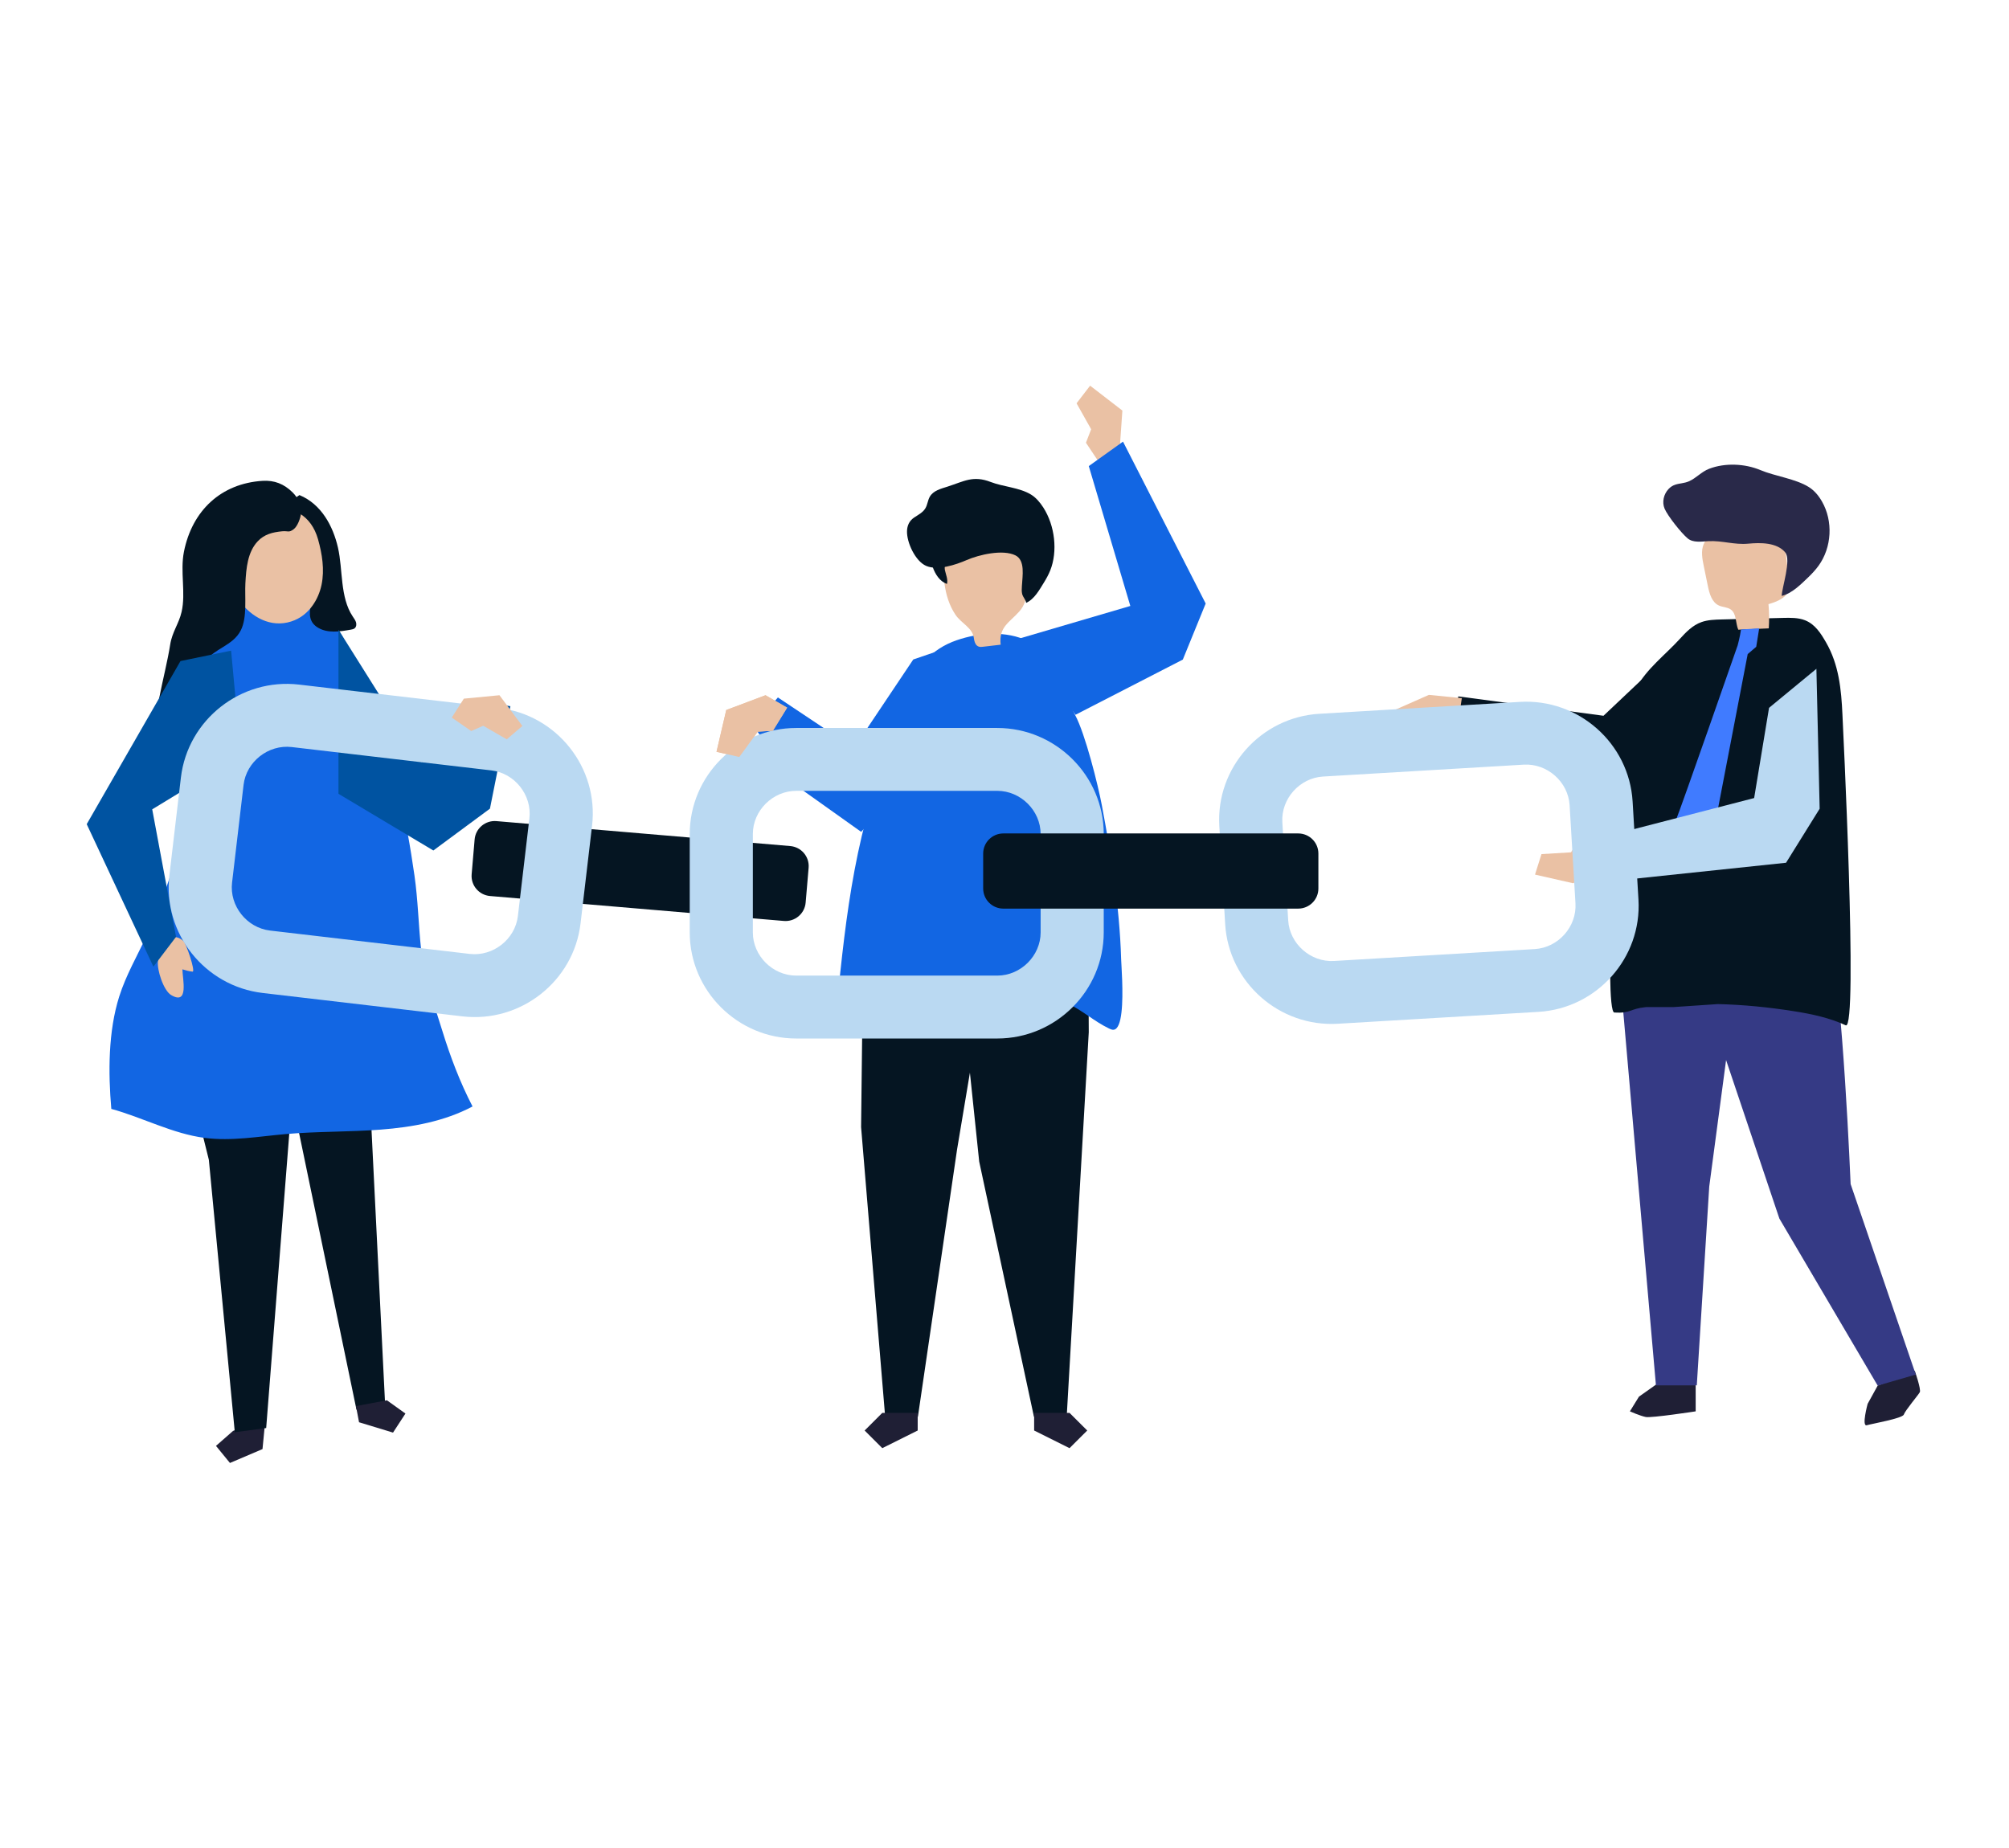
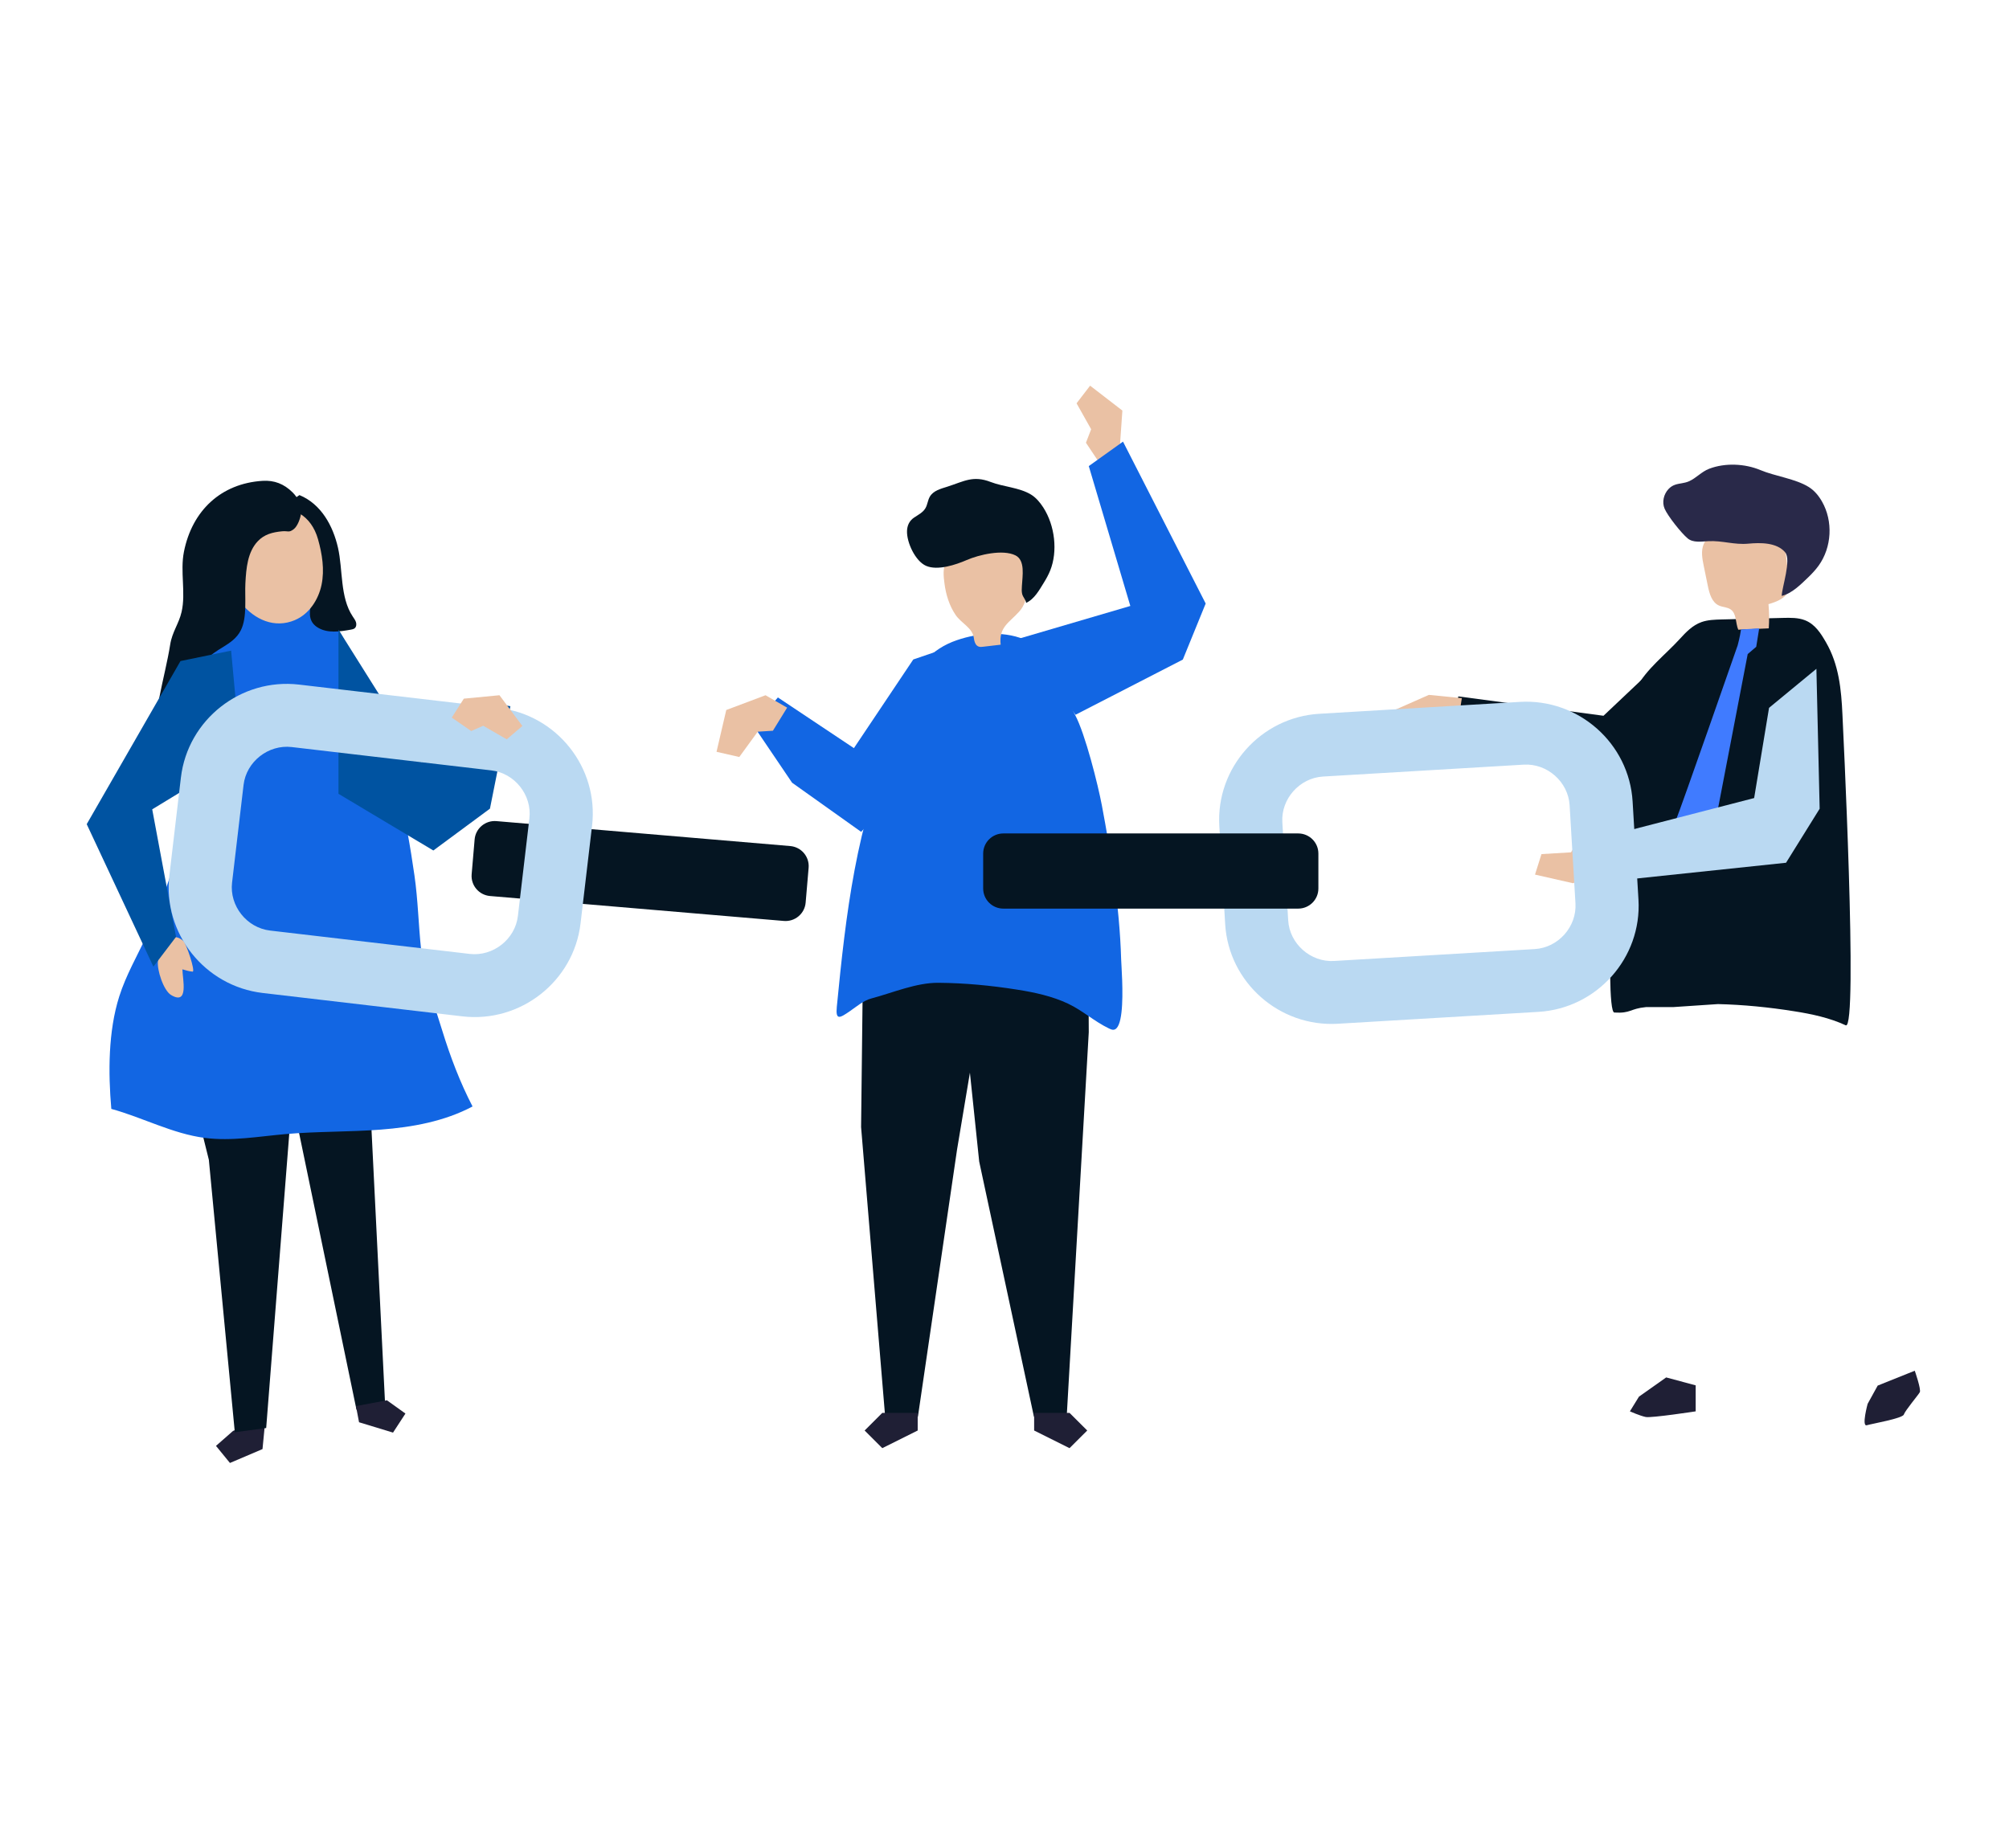
<svg xmlns="http://www.w3.org/2000/svg" width="250" height="230" viewBox="0 0 250 230" fill="none">
  <path d="M118.217 80.516L113.648 82.078L106.261 93.112L96.799 86.803L93.795 90.361L98.566 97.414L107.157 103.528L118.217 91.995V80.516Z" fill="#1266E3" />
  <path d="M139.322 56.05L139.669 51.1L135.653 48L133.967 50.195L135.783 53.425L135.135 55.102L136.916 57.77L139.322 56.05Z" fill="#EAC1A4" />
  <path d="M107.478 112.266L107.154 140.274L110.15 176.328H114.224L119.097 143.065L124.671 109.745L107.478 112.266Z" fill="#051522" />
  <path d="M114.198 178.04L109.794 180.235L107.594 178.04L109.794 175.844H114.198V178.04Z" fill="#1F1F35" />
  <path d="M135.405 112.267L135.486 128.47L132.739 176.329H128.665L121.852 144.57L118.215 109.746L135.405 112.267Z" fill="#051522" />
  <path d="M128.688 178.04L133.091 180.236L135.295 178.04L133.091 175.845H128.688V178.04Z" fill="#1F1F35" />
  <path d="M139.643 122.023C139.729 124.593 139.674 128.033 138.587 128.16C138.385 128.183 138.188 128.093 138.009 128.007C136.121 127.094 134.773 125.8 132.911 124.915C130.959 123.991 128.741 123.507 126.573 123.169C123.34 122.654 120.052 122.345 116.799 122.317C114.003 122.291 111.094 123.564 108.451 124.261C107.433 124.529 106.606 125.27 105.759 125.849C104.51 126.705 103.963 127.045 104.134 125.296C104.412 122.441 104.701 119.588 105.053 116.742C105.756 111.066 106.713 105.402 108.333 99.907C108.951 97.807 109.666 95.738 110.377 93.67C111.244 91.149 112.115 88.63 112.982 86.109C114.061 82.978 115.882 80.771 119.072 79.676C121.828 78.728 125.251 78.472 127.932 79.794C130.913 81.266 132.33 86.285 133.778 88.968C135.048 91.319 136.647 97.726 137.121 100.262C137.694 103.31 138.22 106.347 138.636 109.375C139.096 112.728 139.42 116.07 139.515 119.392C139.527 119.761 139.599 120.787 139.643 122.014V122.023Z" fill="#1266E3" />
  <path d="M121.579 80.352C121.643 80.407 121.718 80.453 121.804 80.479C121.975 80.534 122.16 80.513 122.339 80.493C123.068 80.407 123.797 80.32 124.523 80.237C124.283 78.016 125.587 77.514 126.856 76.085C128.143 74.636 127.747 72.683 127.674 70.911C127.654 70.418 127.628 69.908 127.42 69.462C127.053 68.675 126.197 68.243 125.364 67.984C123.244 67.327 120.818 67.488 118.95 68.686C118.453 69.006 117.99 69.407 117.722 69.931C117.305 70.741 117.412 71.703 117.528 72.605C117.707 73.988 118.118 75.348 118.901 76.514C119.633 77.601 121.03 78.122 121.189 79.427C121.229 79.764 121.333 80.145 121.576 80.355L121.579 80.352Z" fill="#EAC1A4" />
-   <path d="M117.594 70.995C117.718 71.554 117.979 72.118 117.843 72.674C116.952 72.375 116.371 71.467 116.056 70.545C115.914 70.127 115.81 69.684 115.845 69.243C115.879 68.802 116.073 68.356 116.423 68.108C116.912 67.759 117.788 67.897 117.929 68.528C118.071 69.165 117.406 70.159 117.594 70.998V70.995Z" fill="#051522" />
  <path d="M112.869 66.091C112.889 65.423 113.146 64.823 113.745 64.42C114.262 64.071 114.858 63.783 115.173 63.23C115.416 62.801 115.454 62.268 115.694 61.838C116.13 61.058 117.082 60.83 117.909 60.565C119.976 59.902 121.089 59.139 123.278 59.986C124.834 60.588 126.846 60.669 128.289 61.547C128.894 61.913 129.406 62.504 129.828 63.161C131.288 65.434 131.638 68.632 130.687 71.003C130.473 71.533 130.204 72.023 129.914 72.49C129.336 73.424 128.717 74.573 127.694 75.031C127.63 74.59 127.3 74.348 127.196 73.916C127.121 73.605 127.147 73.279 127.165 72.957C127.228 71.709 127.61 69.739 126.361 69.119C124.782 68.338 121.815 69.041 120.294 69.704C118.947 70.289 116.674 71.052 115.24 70.424C113.907 69.842 112.822 67.52 112.869 66.091Z" fill="#051522" />
  <path d="M126.686 79.52L140.658 75.417L135.488 58.009L139.747 54.964L150.035 75.115L147.19 82.093L133.839 88.958L126.686 79.52Z" fill="#1266E3" />
  <path d="M215.779 77.417L211.699 77.587L199.54 89.083L181.479 86.674L180.279 91.082L198.028 97.415H203.389L212.89 91.604L215.779 77.417Z" fill="#051522" />
  <path d="M181.516 89.405L179.119 91.215L177.193 91.35L177.06 90.71L178.087 90.065L174.36 89.959L173.709 88.296L177.809 86.484L181.912 86.89L181.516 89.405Z" fill="#EAC1A4" />
  <path d="M207.338 171.434L203.952 173.825L202.824 175.655C202.824 175.655 204.094 176.217 204.799 176.358C205.505 176.499 211.01 175.655 211.01 175.655V172.419L207.341 171.434H207.338Z" fill="#1F1F35" />
  <path d="M233.658 172.454L232.409 174.719C232.409 174.719 231.629 177.58 232.305 177.384C232.982 177.188 236.761 176.534 236.914 176.05C237.068 175.566 238.707 173.627 238.898 173.278C239.092 172.929 238.273 170.599 238.273 170.599L233.658 172.451V172.454Z" fill="#1F1F35" />
-   <path d="M210.49 119.133L221.426 151.664L233.658 172.451L238.4 171.077L230.292 147.368C230.292 147.368 229.312 123.552 227.712 116.548L210.49 119.13V119.133Z" fill="#353A85" />
-   <path d="M201.832 124.041L206.065 172.418H211.149L212.699 147.667L215.616 125.756L204.513 112.793L201.832 124.041Z" fill="#353A85" />
  <path d="M201.671 93.091C202.198 90.598 202.406 87.913 203.643 85.588C204.884 83.263 207.223 81.503 209.03 79.526C209.797 78.688 210.612 77.818 211.751 77.417C212.532 77.144 213.391 77.121 214.232 77.097C216.78 77.034 219.33 76.971 221.878 76.904C222.806 76.881 223.774 76.864 224.619 77.198C225.888 77.7 226.605 78.864 227.233 79.953C228.835 82.727 229.13 85.807 229.274 88.945C229.268 88.973 231.264 128.347 229.682 127.609C227.713 126.687 225.46 126.201 223.251 125.858C220.137 125.359 216.956 125.045 213.784 124.967L208.198 125.342H204.826C202.802 125.538 202.97 126.143 200.888 126.019C199.558 125.938 201.067 95.949 201.668 93.093L201.671 93.091Z" fill="#051522" />
  <path d="M216.313 78.371C217.577 78.316 218.843 78.261 220.107 78.206C220.176 77.204 220.162 76.192 220.069 75.193C221.139 74.884 222.379 74.4 222.622 73.317C222.7 72.977 222.66 72.623 222.619 72.274C222.452 70.839 222.284 69.404 222.116 67.97C222.058 67.474 221.995 66.961 221.752 66.526C221.321 65.763 220.428 65.388 219.569 65.189C217.383 64.685 214.948 65.028 213.155 66.376C212.678 66.734 212.242 67.174 212.007 67.722C211.649 68.569 211.828 69.531 212.013 70.43C212.184 71.26 212.354 72.09 212.522 72.919C212.719 73.873 213.017 74.965 213.907 75.365C214.378 75.579 214.954 75.556 215.376 75.858C216.119 76.388 215.951 77.526 216.307 78.368L216.313 78.371Z" fill="#EAC1A4" />
  <path d="M209.303 60.141C209.583 60.092 209.869 60.032 210.161 59.908C211.078 59.51 211.72 58.712 212.692 58.341C214.661 57.586 217.127 57.695 219.062 58.505C220.912 59.28 223.437 59.58 225.094 60.62C225.785 61.055 226.32 61.703 226.724 62.412C228.13 64.864 227.956 68.125 226.299 70.415C225.926 70.928 225.49 71.392 225.036 71.833C224.093 72.746 222.96 73.876 221.716 74.164C221.748 73.069 222.936 69.684 222.147 68.742C221.097 67.494 219.036 67.526 217.561 67.664C215.803 67.828 214.354 67.266 212.599 67.353C211.706 67.396 210.694 67.578 210.008 67.004C209.216 66.341 207.542 64.235 207.143 63.31C206.796 62.501 207.027 61.504 207.631 60.864C208.152 60.311 208.716 60.245 209.306 60.141H209.303Z" fill="#292949" />
  <path d="M216.655 78.338C216.522 79.26 216.239 80.309 216.239 80.309C216.239 80.309 209.192 100.538 208.521 102.154C208.371 102.514 208.299 102.9 208.299 103.292L209.918 108.026L213.128 104.07L217.485 81.404L218.544 80.499L218.914 78.2L216.655 78.341V78.338Z" fill="#407BFF" />
  <path d="M220.14 88.097L218.286 99.325L198.068 104.551V109.927L222.256 107.377L226.438 100.653L226.033 83.239L220.14 88.097Z" fill="#BAD9F2" />
  <path d="M198.068 108.884L195.749 109.927L191.016 108.852L191.822 106.3L195.498 106.081L196.238 104.842L198.033 105.32L198.068 108.884Z" fill="#EAC1A4" />
  <path d="M95.261 86.528L90.376 88.367L89.164 93.568L91.996 94.216L94.292 91.064L96.179 90.948L97.95 88.075L95.261 86.528Z" fill="#EAC1A4" />
  <path d="M32.86 178.357L32.666 180.351L28.615 182.079L26.877 179.953L28.999 178.092L33.05 176.363L32.86 178.357Z" fill="#1F1F35" />
  <path d="M36.244 137.943L33.124 177.729L29.22 178.256L25.99 144.348L23.318 133.59L36.244 137.943Z" fill="#051522" />
  <path d="M45.581 127.506L47.923 174.779L44.361 175.448L36.941 139.676L32.861 129.318L45.581 127.506Z" fill="#051522" />
  <path d="M44.679 177.012L48.909 178.3L50.453 175.929L48.148 174.278L44.297 175.001L44.679 177.012Z" fill="#1F1F35" />
  <path d="M40.544 76.446C37.661 74.066 30.71 75.434 27.052 75.434C27.405 75.434 23.585 95.778 23.463 97.55C23.024 104.018 21.011 110.561 18.235 116.485C17.064 118.983 15.671 121.391 14.838 124.019C13.459 128.375 13.461 133.504 13.852 138.013C17.776 139.087 21.454 141.101 25.49 141.623C28.813 142.052 32.164 141.444 35.501 141.15C39.445 140.802 43.418 140.894 47.368 140.591C51.318 140.289 55.308 139.566 58.804 137.71C57.24 134.697 56.037 131.513 55.036 128.274C54.042 125.059 52.764 121.487 52.399 118.136C52.073 115.108 52.018 112.025 51.575 108.954C51.061 105.381 50.442 101.82 49.583 98.311C48.6 94.3 47.304 90.365 45.714 86.55C44.502 83.649 43.057 78.895 40.781 76.659C40.706 76.584 40.628 76.515 40.544 76.446Z" fill="#1266E3" />
  <path d="M34.42 65.449C36.247 65.78 38.5 67.336 38.94 69.255C39.151 70.179 38.85 71.029 39.116 72.012C39.633 73.948 37.283 76.797 39.61 78.143C40.807 78.834 42.3 78.61 43.661 78.365C43.826 78.336 44 78.301 44.13 78.198C44.344 78.025 44.381 77.702 44.3 77.44C44.219 77.178 44.043 76.956 43.893 76.725C42.294 74.331 42.681 70.894 42.059 68.168C41.438 65.446 39.972 62.735 37.265 61.617C35.915 62.487 34.935 63.907 34.599 65.475L34.426 65.449H34.42Z" fill="#051522" />
  <path d="M36.711 77.169C38.469 76.42 39.632 74.637 40.016 72.772C40.398 70.906 40.094 68.964 39.58 67.131C37.859 61.029 30.173 62.778 28.381 67.996C26.819 72.542 31.602 79.35 36.711 77.172V77.169Z" fill="#EAC1A4" />
  <path d="M27.764 80.526C28.626 79.99 29.473 79.431 29.973 78.434C30.78 76.82 30.442 74.314 30.537 72.565C30.638 70.721 30.806 68.71 32.075 67.365C32.905 66.486 33.923 66.244 35.077 66.126C35.866 66.045 35.921 66.342 36.551 65.861C37.034 65.495 37.39 64.489 37.459 63.913C37.578 62.942 37.107 61.971 36.41 61.282C35.34 60.222 34.137 59.753 32.668 59.845C27.512 60.17 23.909 63.538 22.889 68.67C22.397 71.136 23.143 73.772 22.597 76.155C22.261 77.624 21.423 78.656 21.18 80.212C20.549 84.248 18.791 89.489 19.309 93.563C19.329 93.713 19.361 93.88 19.482 93.969C19.731 94.153 20.058 93.874 20.24 93.623C21.301 92.16 22.362 90.693 23.424 89.23C23.84 88.653 24.262 88.068 24.505 87.403C25.107 85.74 24.549 83.706 25.584 82.274C26.15 81.494 26.963 81.018 27.761 80.526H27.764Z" fill="#051522" />
  <path d="M19.656 119.623C19.508 120.649 20.332 123.274 21.298 123.844C23.528 125.161 22.718 121.851 22.698 120.643C23.123 120.764 23.531 120.894 23.964 120.929C24.36 120.96 23.186 117.419 22.796 117.091C21.856 116.299 21.191 116.705 20.049 116.829C19.939 117.759 19.792 118.693 19.656 119.623Z" fill="#EAC1A4" />
  <path d="M22.461 82.272L10.791 102.575L19.09 120.309L21.906 116.601L18.942 100.729L29.965 94.016L28.759 80.978L22.461 82.272Z" fill="#0053A1" />
  <path d="M42.119 78.371L52.471 94.854L58.147 86.994L63.511 87.893L60.969 100.645L53.925 105.851L42.119 98.795V78.371Z" fill="#0053A1" />
  <path d="M98.335 105.299L61.779 102.195C60.396 102.078 59.18 103.1 59.062 104.478L58.692 108.81C58.574 110.187 59.599 111.399 60.982 111.517L97.538 114.62C98.921 114.738 100.137 113.716 100.255 112.338L100.625 108.006C100.743 106.628 99.718 105.416 98.335 105.299Z" fill="#051522" />
  <path d="M62.061 88.111L37.217 85.204C29.979 84.357 23.36 89.566 22.51 96.778L21.079 108.933C20.229 116.145 25.457 122.739 32.694 123.586L57.539 126.494C64.776 127.341 71.395 122.132 72.245 114.92L73.677 102.765C74.527 95.553 69.299 88.958 62.061 88.111ZM65.878 101.851L64.447 114.007C64.106 116.902 61.361 119.06 58.455 118.723L33.611 115.816C30.705 115.476 28.539 112.742 28.878 109.846L30.309 97.691C30.65 94.795 33.394 92.637 36.3 92.977L61.145 95.884C64.051 96.224 66.216 98.959 65.878 101.854V101.851Z" fill="#BAD9F2" />
-   <path d="M124.097 90.603H99.082C91.793 90.603 85.83 96.544 85.83 103.808V116.047C85.83 123.31 91.793 129.251 99.082 129.251H124.097C131.387 129.251 137.349 123.31 137.349 116.047V103.808C137.349 96.544 131.387 90.603 124.097 90.603ZM129.496 116.044C129.496 118.96 127.023 121.423 124.097 121.423H99.082C96.156 121.423 93.684 118.96 93.684 116.044V103.805C93.684 100.889 96.156 98.426 99.082 98.426H124.097C127.023 98.426 129.496 100.889 129.496 103.805V116.044Z" fill="#BAD9F2" />
  <path d="M203.891 111.97L203.162 99.754C202.728 92.505 196.422 86.927 189.146 87.356L164.175 88.837C156.9 89.269 151.301 95.553 151.732 102.802L152.461 115.018C152.895 122.267 159.201 127.845 166.476 127.415L191.448 125.935C198.723 125.502 204.321 119.219 203.891 111.97ZM190.983 118.121L166.011 119.602C163.09 119.775 160.476 117.461 160.303 114.551L159.574 102.335C159.401 99.425 161.723 96.821 164.643 96.648L189.615 95.167C192.535 94.994 195.149 97.308 195.323 100.218L196.051 112.434C196.225 115.344 193.903 117.948 190.983 118.121Z" fill="#BAD9F2" />
  <path d="M161.547 103.729H124.858C123.471 103.729 122.346 104.85 122.346 106.233V110.581C122.346 111.964 123.471 113.085 124.858 113.085H161.547C162.935 113.085 164.06 111.964 164.06 110.581V106.233C164.06 104.85 162.935 103.729 161.547 103.729Z" fill="#051522" />
-   <path d="M95.261 86.528L90.376 88.367L89.164 93.568L91.996 94.216L94.292 91.064L96.179 90.948L97.95 88.075L95.261 86.528Z" fill="#EAC1A4" />
  <path d="M57.719 86.954L62.156 86.528L65.003 90.355L63.06 92.019L60.133 90.326L58.637 90.983L56.217 89.309L57.719 86.954Z" fill="#EAC1A4" />
</svg>